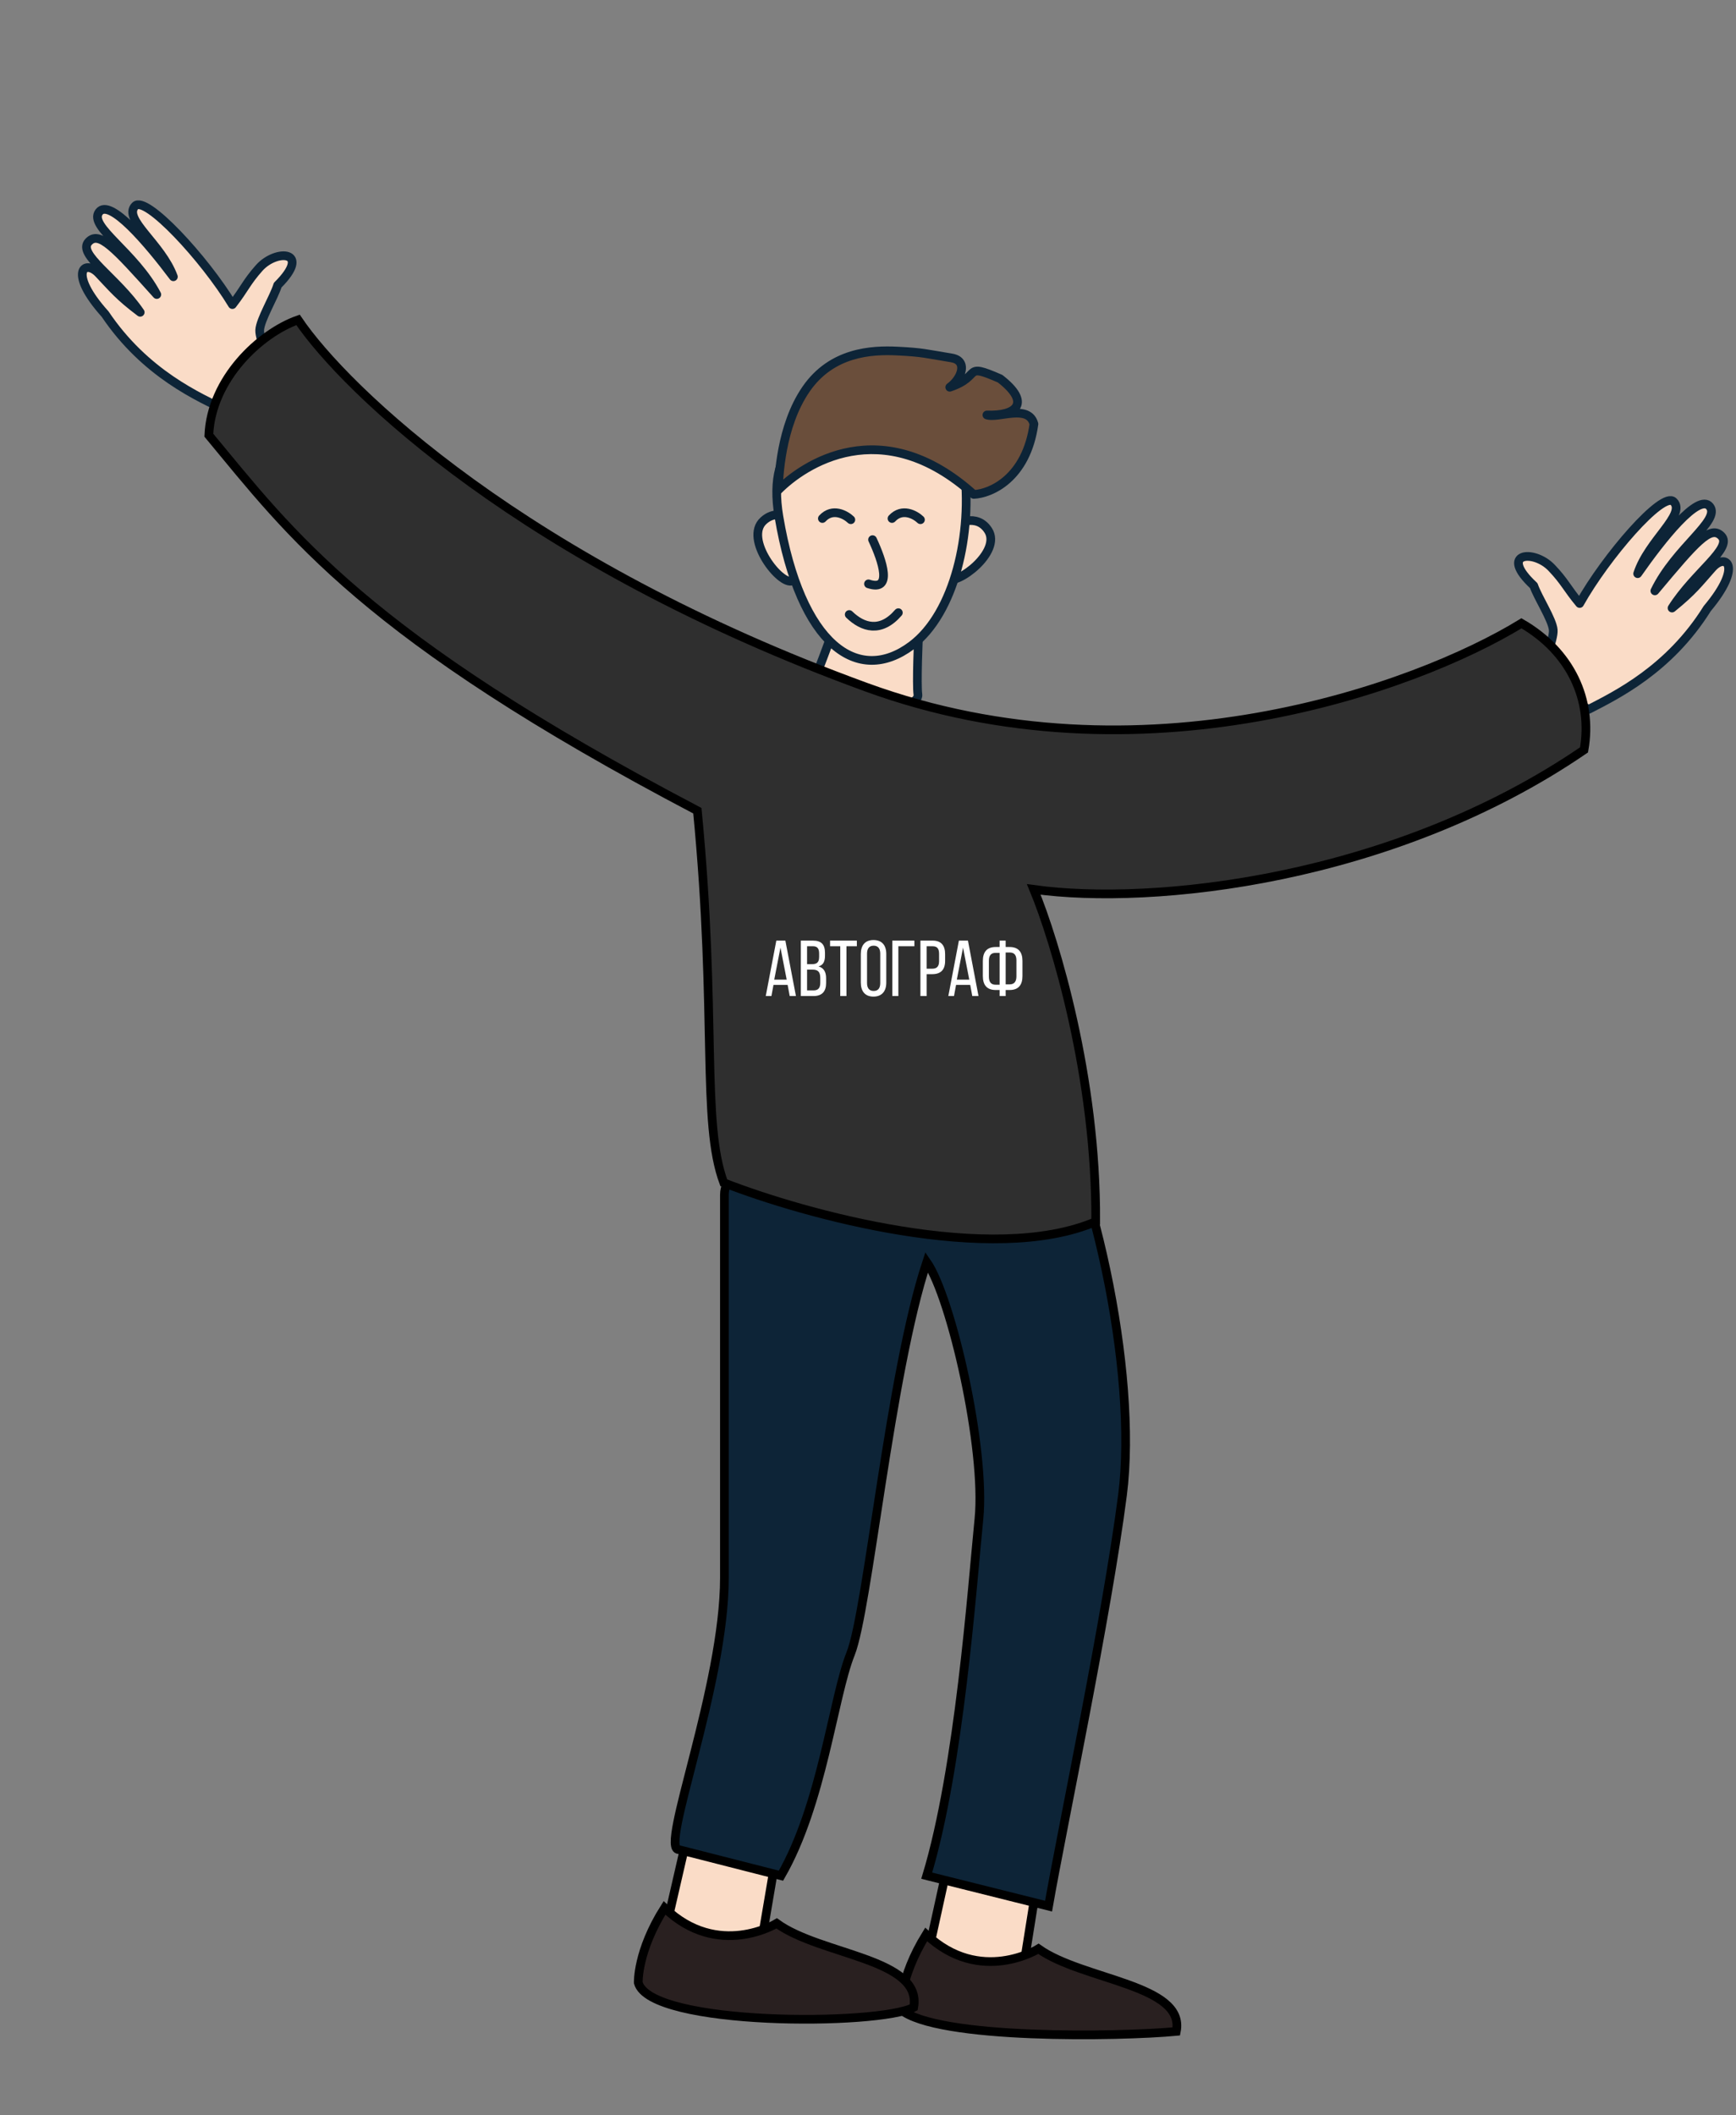
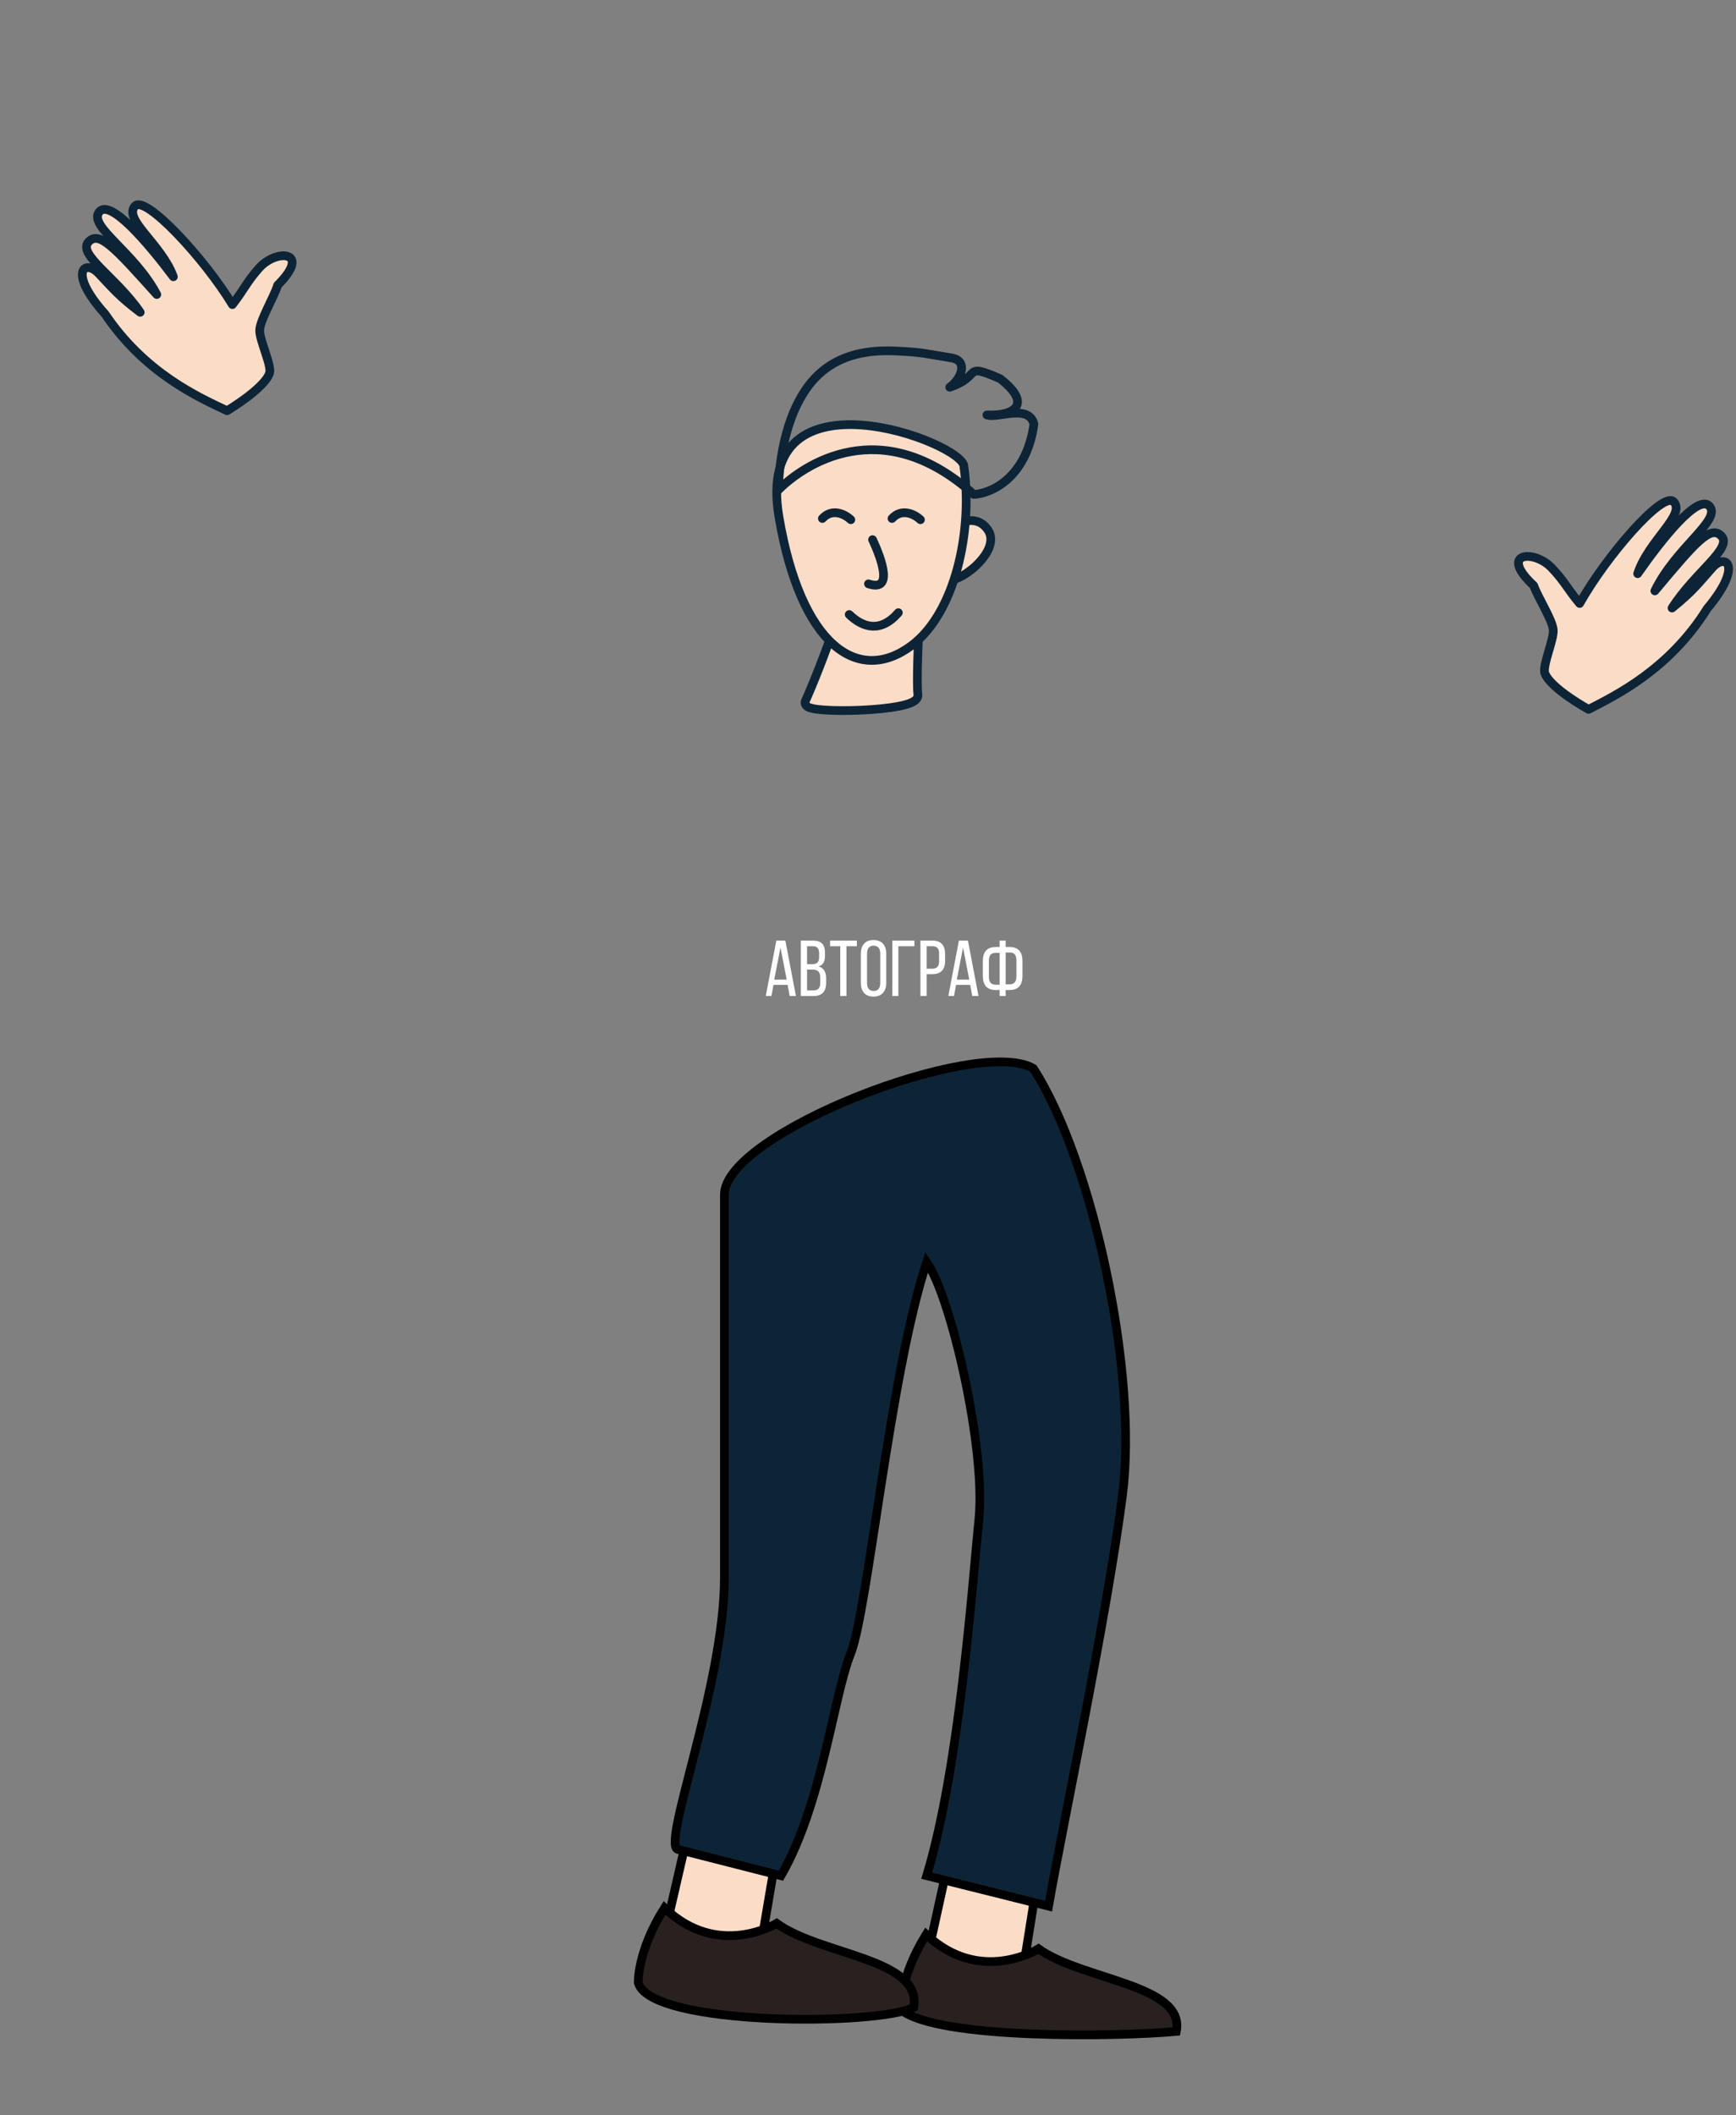
<svg xmlns="http://www.w3.org/2000/svg" width="399" height="486" viewBox="0 0 399 486" fill="none">
  <rect x="0" y="0" width="399" height="486" fill="#808080" stroke="none" />
  <path d="M218.562 425L213.362 448.677C215.529 452.515 222.932 458.598 235.202 452.228L239.362 426.184L218.562 425Z" fill="#FADCC7" stroke="black" stroke-width="2" />
  <path d="M207.004 461.754C207.004 461.754 206.64 454.552 212.863 444.5C225.308 456.227 238.683 447.792 238.683 447.792C248.866 455.052 272.5 456 270.363 466.78C257.5 468 215.363 468.736 207.004 461.754Z" fill="#292020" stroke="black" stroke-width="2" />
  <path d="M158.622 418.957L153.187 442.581C155.317 446.441 162.659 452.598 174.991 446.35L179.409 420.348L158.622 418.957Z" fill="#FADCC7" stroke="black" stroke-width="2" />
  <path d="M146.7 455.594C146.7 455.594 146.408 448.389 152.73 438.399C165.058 450.25 178.516 441.947 178.516 441.947C188.626 449.309 212.001 450 210.006 461.249C202 465.5 149.473 465.637 146.7 455.594Z" fill="#292020" stroke="black" stroke-width="2" />
  <path d="M257.999 343.492C261.599 315.492 251.166 266.659 237.499 245.492C224.499 237.992 166.499 260.492 166.499 274.492C166.499 291.992 166.499 337.954 166.499 362.5C166.499 387.5 151.5 425 155.999 425L179.499 430.992C189 414.5 191.5 390 195.499 380C199.498 370 204.499 315.659 212.999 289.992C218.666 298.159 226.599 332.992 224.999 348.992C223.399 364.992 220.499 406.159 212.999 430.992L240.999 437.992C244.166 419.826 254.399 371.492 257.999 343.492Z" fill="#0D2437" stroke="black" stroke-width="2" />
  <path d="M31.041 47.341C33.452 44.759 47.04 59.454 53.41 69.988C56.22 66.372 56.647 64.85 59.575 61.565C63.532 57.124 71.761 57.628 63.817 65.526C62.951 68.329 59.813 73.437 59.687 75.851C59.572 78.055 62.526 84.032 61.942 85.756C60.744 89.298 52.189 94.376 52.189 94.376C45.748 91.323 33.349 85.843 24.15 72.161C15.563 62.612 19.387 59.386 22.659 62.824C25.931 66.262 27.274 68.033 32.224 71.758C26.758 63.728 17.681 58.435 20.357 55.57C22.769 52.987 26.189 56.7 36.037 67.675C30.897 57.907 20.317 52.055 22.764 48.741C25.21 45.428 34.068 55.9 39.85 63.593C37.134 56.088 28.207 50.375 31.041 47.341Z" fill="#FADCC7" stroke="#0D2437" stroke-width="2" stroke-linecap="round" stroke-linejoin="round" />
  <path d="M384.649 115.274C382.15 112.775 369.072 127.926 363.066 138.671C360.135 135.154 359.655 133.646 356.617 130.463C352.511 126.16 344.304 126.945 352.512 134.567C353.474 137.339 356.784 142.337 356.993 144.745C357.183 146.944 354.434 153.018 355.076 154.721C356.395 158.22 365.118 163.004 365.118 163.004C371.452 159.732 383.656 153.832 392.383 139.844C400.639 130.008 396.707 126.914 393.555 130.462C390.402 134.01 389.119 135.825 384.3 139.717C389.489 131.505 398.38 125.906 395.608 123.134C393.109 120.635 389.817 124.463 380.35 135.767C385.153 125.829 395.527 119.619 392.969 116.391C390.411 113.163 381.916 123.932 376.4 131.817C378.858 124.224 387.585 118.21 384.649 115.274Z" fill="#FADCC7" stroke="#0D2437" stroke-width="2" stroke-linecap="round" stroke-linejoin="round" />
  <path d="M211.259 141.921C211.28 141.999 211.288 142.079 211.285 142.161C211.163 144.563 211.002 148.323 210.913 151.789C210.823 155.29 210.81 158.399 210.967 159.563C211.034 160.056 210.82 160.463 210.548 160.75C210.287 161.025 209.934 161.238 209.564 161.41C208.817 161.759 207.779 162.041 206.593 162.274C204.205 162.741 201.019 163.042 197.873 163.182C194.725 163.323 191.578 163.306 189.262 163.126C188.113 163.038 187.126 162.906 186.438 162.72C186.108 162.63 185.762 162.508 185.502 162.315C185.368 162.216 185.201 162.057 185.105 161.818C184.999 161.551 185.019 161.273 185.127 161.036C186.886 157.162 189.663 150.1 191.981 143.349C193.14 139.975 194.18 136.69 194.92 133.929C195.669 131.134 196.083 128.972 196.049 127.791C196.038 127.406 196.08 127.011 196.253 126.675C196.448 126.295 196.787 126.042 197.211 125.976C197.582 125.92 197.944 126.016 198.244 126.14C198.556 126.268 198.881 126.459 199.207 126.684C200.497 127.576 202.181 129.279 203.848 131.191C205.53 133.121 207.243 135.321 208.598 137.258C209.275 138.227 209.867 139.137 210.323 139.921C210.767 140.685 211.115 141.388 211.259 141.921Z" fill="#FADCC7" stroke="#0D2437" stroke-width="2" stroke-linecap="round" stroke-linejoin="round" />
-   <path d="M251.833 280.711C227.923 290.925 184.882 279.008 166.35 271.772C161.14 257.795 164.846 233.376 160.281 186.284C83.619 146.065 66.732 122.556 48 100.001C48.553 87.042 59.804 76.562 68.5 73.5C79.405 89.611 120.471 129.237 199.168 157.929C262.126 180.883 325.27 158.181 349.689 143.219C360.947 149.719 366.107 160.782 364.072 172.308C320.153 202.377 264.849 208.167 237.598 204.366C242.425 216.006 252.03 247.57 251.833 280.711Z" fill="#2F2F2F" stroke="black" stroke-width="2" />
-   <path d="M175.497 119.637C179.175 116.331 183.344 119.807 184.968 121.958C184.739 130.699 182.994 133.268 182.149 133.46C179.453 134.712 170.898 123.77 175.497 119.637Z" fill="#FADCC7" stroke="#0D2437" stroke-width="2" stroke-linecap="round" stroke-linejoin="round" />
  <path d="M227.116 121.85C224.538 117.887 219.829 120.065 217.798 121.65C215.847 129.776 216.823 132.579 217.555 132.965C219.735 134.787 230.339 126.803 227.116 121.85Z" fill="#FADCC7" stroke="#0D2437" stroke-width="2" stroke-linecap="round" stroke-linejoin="round" />
  <path d="M209.523 148.324C219.359 140.962 223.636 122.475 221.552 107.228C221.747 101.798 173.054 83.356 179.023 118.72C184.017 148.304 197.201 157.545 209.523 148.324Z" fill="#FADCC7" stroke="#0D2437" stroke-width="2" stroke-linecap="round" stroke-linejoin="round" />
  <path d="M206.475 140.784C202.422 145.475 198.305 144.228 195.185 141.203" stroke="#0D2437" stroke-width="2" stroke-linecap="round" stroke-linejoin="round" />
  <path d="M200.546 124C202.837 128.917 205.245 136.022 199.611 134.158" stroke="#0D2437" stroke-width="2" stroke-linecap="round" stroke-linejoin="round" />
  <path d="M195.555 119.421C194.354 118.271 191.365 116.605 189.015 119.143" stroke="#0D2437" stroke-width="2" stroke-linecap="round" stroke-linejoin="round" />
  <path d="M211.555 119.421C210.354 118.271 207.365 116.605 205.015 119.143" stroke="#0D2437" stroke-width="2" stroke-linecap="round" stroke-linejoin="round" />
-   <path d="M237.642 97.429C235.896 109.944 227.687 113.428 223.801 113.606C202.591 94.534 184.617 106.808 178.863 112.619C179.025 109.842 179.347 98.003 185.263 89.415C191.181 80.828 200.363 80.38 206.24 80.667C212.117 80.953 212.771 81.274 218.733 82.252C222.527 82.875 221.029 87.001 218.286 88.979C225.896 86.423 221.055 83.179 229.861 87.014C237.064 92.588 233.639 95.614 226.831 95.353C229.451 96.214 236.384 92.772 237.642 97.429Z" fill="#6A4E3B" />
  <path d="M223.8 113.606L223.846 114.605C223.584 114.617 223.327 114.526 223.132 114.35L223.8 113.606ZM237.642 97.429L238.607 97.168C238.642 97.299 238.651 97.434 238.632 97.568L237.642 97.429ZM226.83 95.354L226.519 96.304C226.045 96.149 225.758 95.668 225.846 95.177C225.934 94.687 226.37 94.336 226.868 94.355L226.83 95.354ZM229.86 87.015L230.259 86.098C230.335 86.131 230.407 86.173 230.472 86.224L229.86 87.015ZM218.286 88.979L218.604 89.927C218.136 90.085 217.623 89.876 217.397 89.436C217.171 88.997 217.3 88.457 217.701 88.169L218.286 88.979ZM178.862 112.619L179.572 113.323C179.279 113.619 178.835 113.702 178.454 113.532C178.075 113.362 177.839 112.975 177.863 112.56L178.862 112.619ZM223.755 112.608C227.178 112.45 234.974 109.311 236.651 97.291L238.632 97.568C236.817 110.578 228.195 114.406 223.846 114.605L223.755 112.608ZM236.676 97.69C236.444 96.831 235.996 96.42 235.42 96.19C234.771 95.932 233.893 95.883 232.823 95.965C231.739 96.048 230.688 96.24 229.571 96.378C228.558 96.505 227.417 96.599 226.519 96.304L227.142 94.404C227.555 94.54 228.262 94.526 229.325 94.394C230.285 94.274 231.537 94.058 232.67 93.971C233.818 93.883 235.073 93.9 236.16 94.332C237.32 94.794 238.21 95.699 238.607 97.168L236.676 97.69ZM226.868 94.355C228.503 94.417 229.881 94.279 230.913 93.983C231.971 93.68 232.514 93.257 232.73 92.878C232.908 92.565 232.985 92.057 232.507 91.188C232.016 90.297 231.001 89.162 229.248 87.806L230.472 86.224C232.321 87.655 233.579 88.988 234.259 90.223C234.952 91.481 235.098 92.758 234.469 93.866C233.878 94.907 232.738 95.54 231.464 95.906C230.165 96.278 228.561 96.421 226.792 96.353L226.868 94.355ZM229.461 87.932C227.245 86.966 225.986 86.492 225.196 86.322C224.814 86.239 224.611 86.244 224.503 86.262C224.416 86.277 224.345 86.307 224.236 86.391C224.095 86.501 223.954 86.649 223.684 86.924C223.433 87.18 223.115 87.496 222.691 87.835C221.835 88.522 220.603 89.256 218.604 89.927L217.968 88.031C219.774 87.425 220.79 86.795 221.441 86.274C221.771 86.01 222.022 85.762 222.256 85.523C222.472 85.304 222.733 85.025 223.013 84.81C223.324 84.568 223.693 84.372 224.166 84.291C224.618 84.214 225.097 84.254 225.618 84.367C226.634 84.586 228.072 85.145 230.259 86.098L229.461 87.932ZM217.701 88.169C218.916 87.293 219.789 85.974 219.976 84.932C220.066 84.43 219.984 84.085 219.827 83.858C219.674 83.638 219.337 83.366 218.57 83.239L218.895 81.266C220.025 81.452 220.923 81.929 221.471 82.719C222.014 83.503 222.098 84.429 221.945 85.285C221.646 86.955 220.399 88.689 218.871 89.791L217.701 88.169ZM218.57 83.239C212.579 82.256 211.996 81.949 206.191 81.666L206.289 79.669C212.237 79.958 212.963 80.292 218.895 81.266L218.57 83.239ZM206.191 81.666C200.375 81.383 191.687 81.855 186.086 89.983L184.44 88.849C190.673 79.801 200.35 79.379 206.289 79.669L206.191 81.666ZM186.086 89.983C180.355 98.3 180.027 109.839 179.86 112.678L177.863 112.56C178.022 109.845 178.337 97.707 184.44 88.849L186.086 89.983ZM178.151 111.915C181.121 108.917 187.229 104.255 195.359 102.797C203.551 101.328 213.653 103.137 224.469 112.862L223.132 114.35C212.738 105.004 203.249 103.414 195.712 104.766C188.113 106.129 182.357 110.51 179.572 113.323L178.151 111.915Z" fill="#0D2437" />
  <path d="M231.142 226.227V218.86H232.052C233.136 218.86 233.613 219.467 233.613 220.68V224.32C233.613 225.533 233.136 226.183 232.052 226.183H231.142V226.227ZM229.754 218.903V226.27H228.844C227.76 226.27 227.284 225.62 227.284 224.407V220.767C227.284 219.553 227.76 218.947 228.844 218.947H229.754V218.903ZM231.142 217.647V216.13H229.754V217.603H228.844C226.807 217.603 225.896 218.773 225.896 220.81V224.277C225.896 226.313 226.807 227.483 228.844 227.483H229.754V228.87H231.142V227.483H232.052C234.09 227.483 235 226.313 235 224.277V220.81C235 218.773 234.09 217.603 232.052 217.603H231.142V217.647ZM221.344 217.733L222.775 225.1H219.914L221.344 217.733ZM222.992 226.313L223.469 228.87H224.899L222.472 216.13H220.391L217.963 228.87H219.264L219.741 226.313H222.992ZM212.978 222.587V217.43H214.365C215.406 217.43 215.839 217.993 215.839 219.163V220.853C215.839 222.067 215.319 222.587 214.278 222.587H212.978ZM211.547 216.13V228.87H212.978V223.843H214.235C216.273 223.843 217.226 222.803 217.226 220.767V219.25C217.226 217.3 216.359 216.13 214.365 216.13H211.547ZM210.16 217.43V216.13H205.088V228.87H206.475V217.43H210.16ZM199.279 219.12C199.279 217.993 199.756 217.3 200.796 217.3C201.837 217.3 202.314 217.993 202.314 219.12V225.88C202.314 227.05 201.837 227.7 200.796 227.7C199.756 227.7 199.279 227.007 199.279 225.88V219.12ZM197.849 225.793C197.849 227.743 198.802 229 200.753 229C202.704 229 203.701 227.743 203.701 225.793V219.207C203.701 217.257 202.747 216 200.753 216C198.802 216 197.849 217.257 197.849 219.207V225.793ZM194.554 228.87V217.43H196.938V216.13H190.783V217.43H193.123V228.87H194.554ZM185.494 227.57V222.803H186.751C187.965 222.803 188.528 223.28 188.528 224.71V225.837C188.528 227.007 188.051 227.57 187.011 227.57H185.494ZM185.494 221.547V217.43H186.881C187.878 217.43 188.268 217.993 188.268 219.12V219.857C188.268 221.2 187.705 221.547 186.534 221.547H185.494ZM184.063 216.13V228.87H186.968C188.962 228.87 189.872 227.787 189.872 225.88V224.797C189.872 223.41 189.395 222.413 188.138 222.067C189.265 221.72 189.612 220.897 189.612 219.553V218.947C189.612 217.083 188.832 216.13 186.838 216.13H184.063ZM179.381 217.733L180.812 225.1H177.951L179.381 217.733ZM181.029 226.313L181.506 228.87H182.936L180.508 216.13H178.428L176 228.87H177.301L177.777 226.313H181.029Z" fill="white" />
</svg>